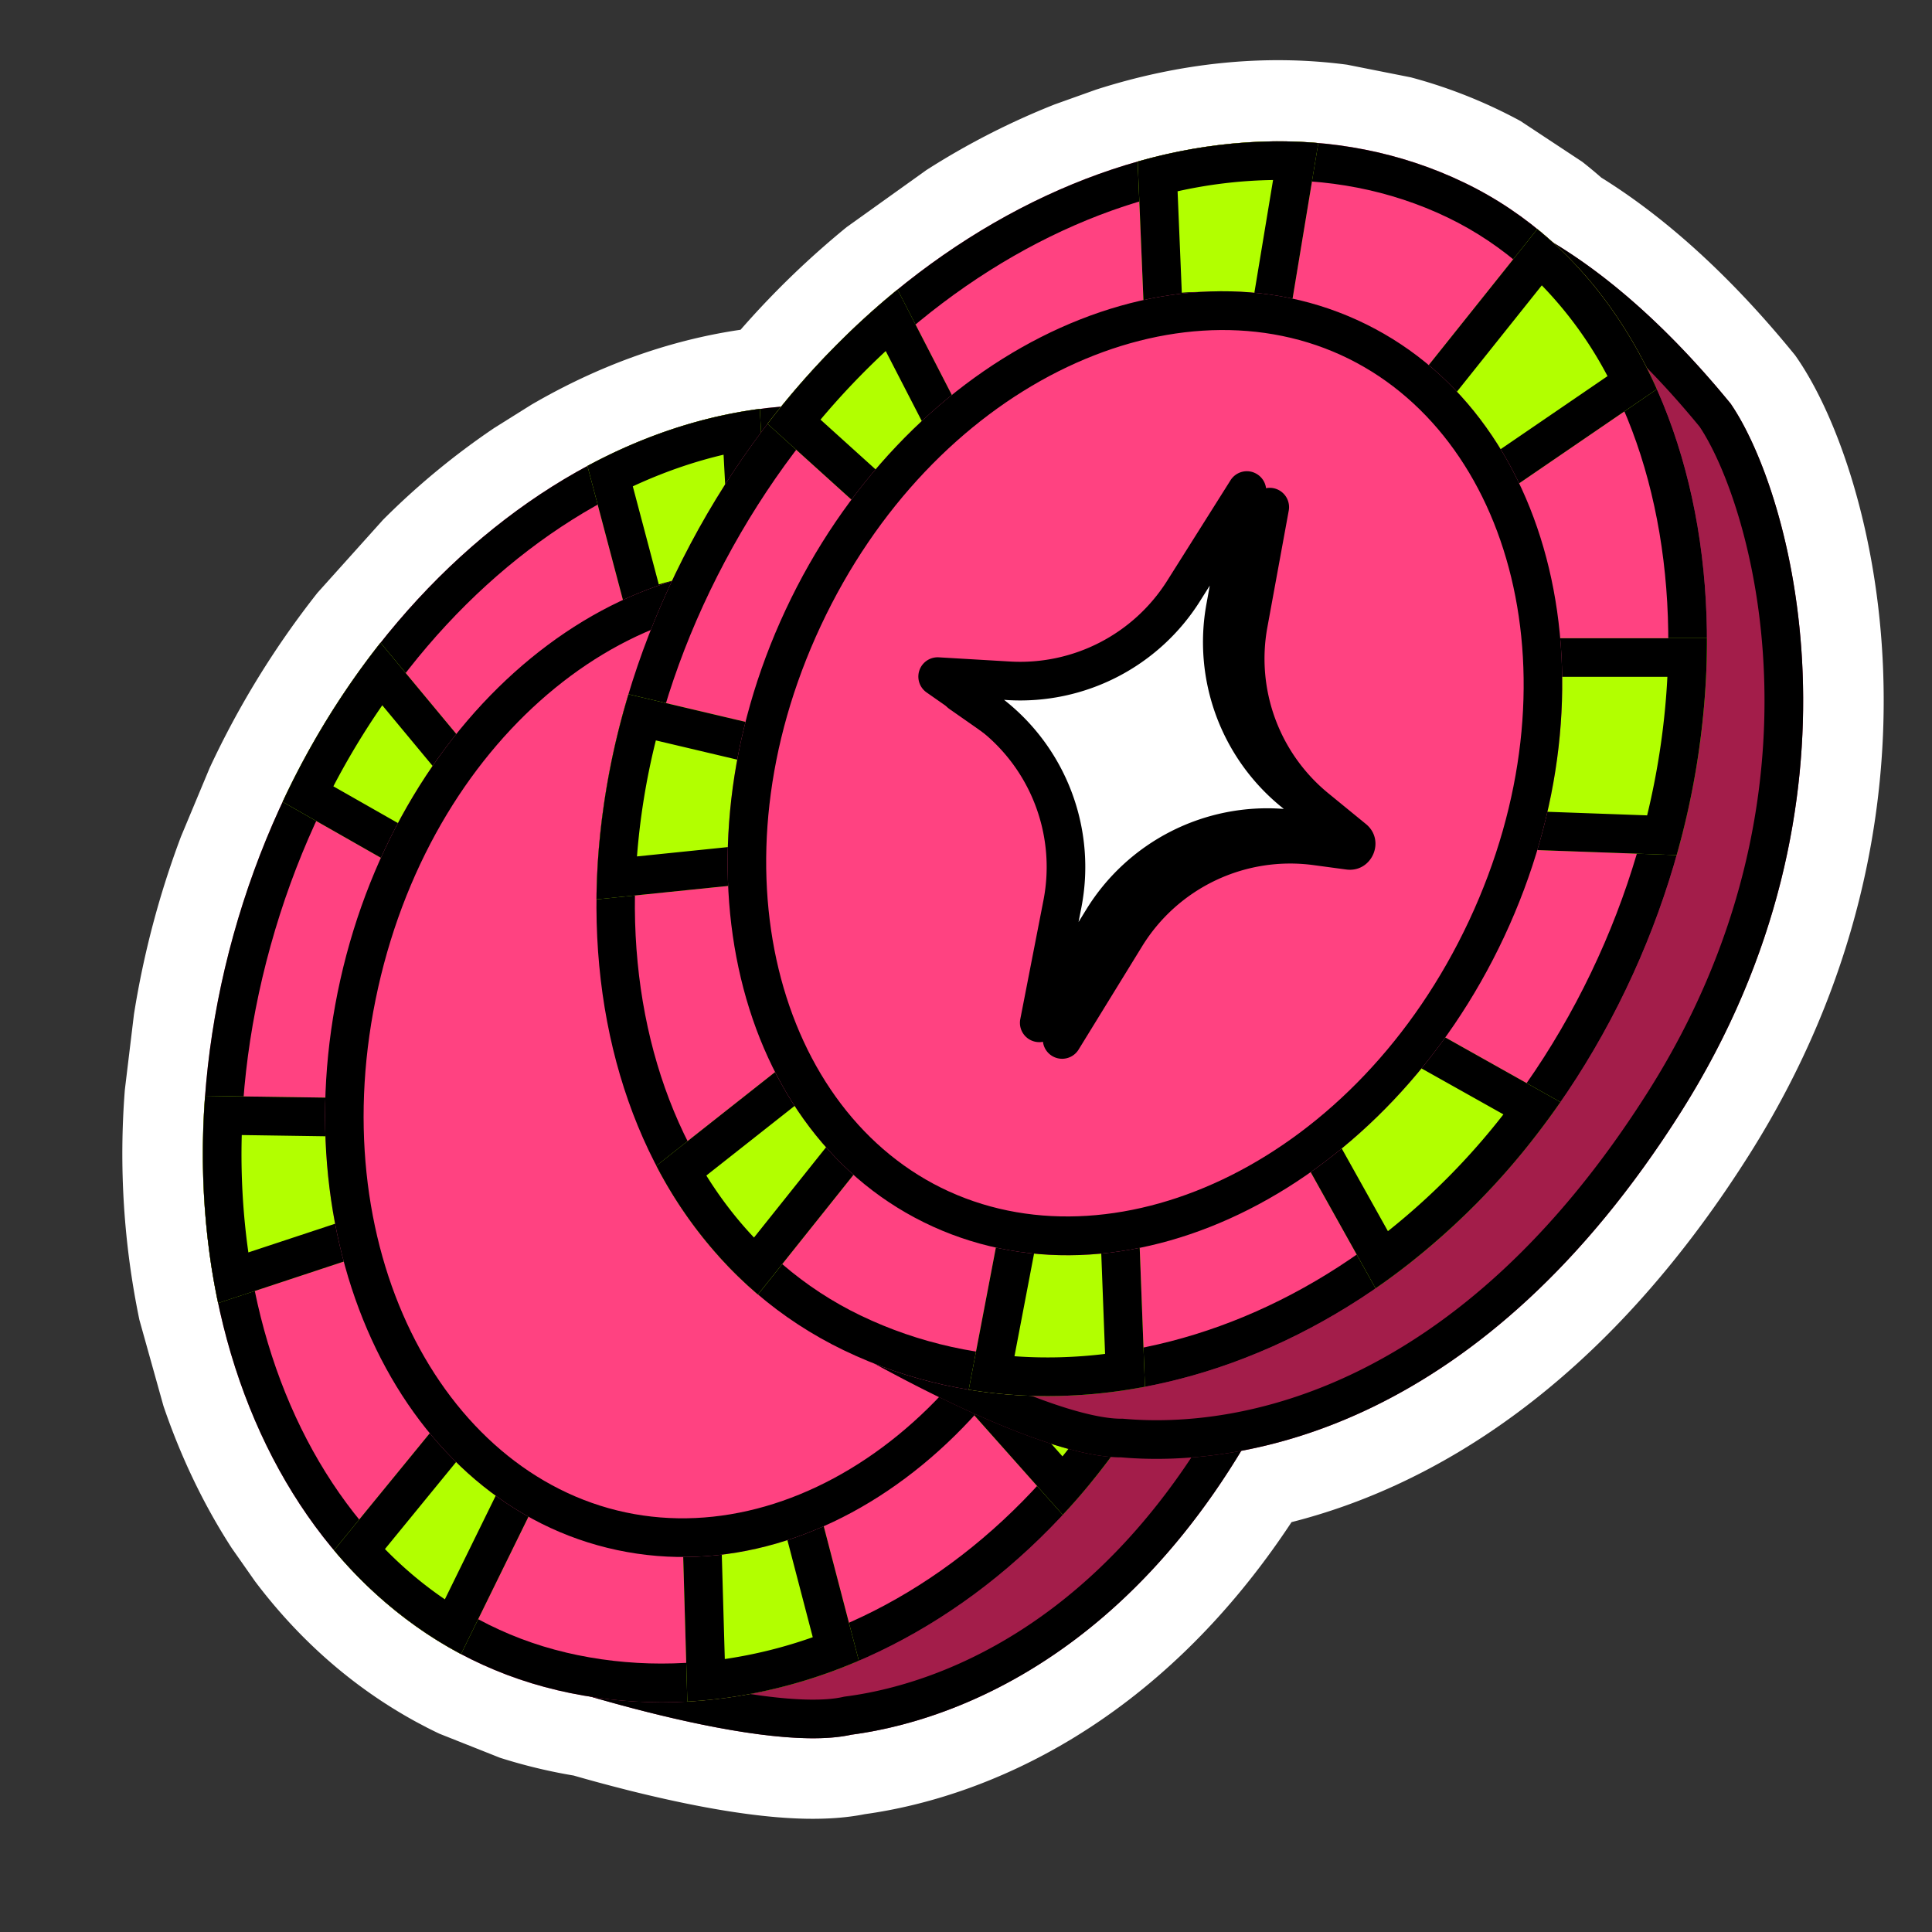
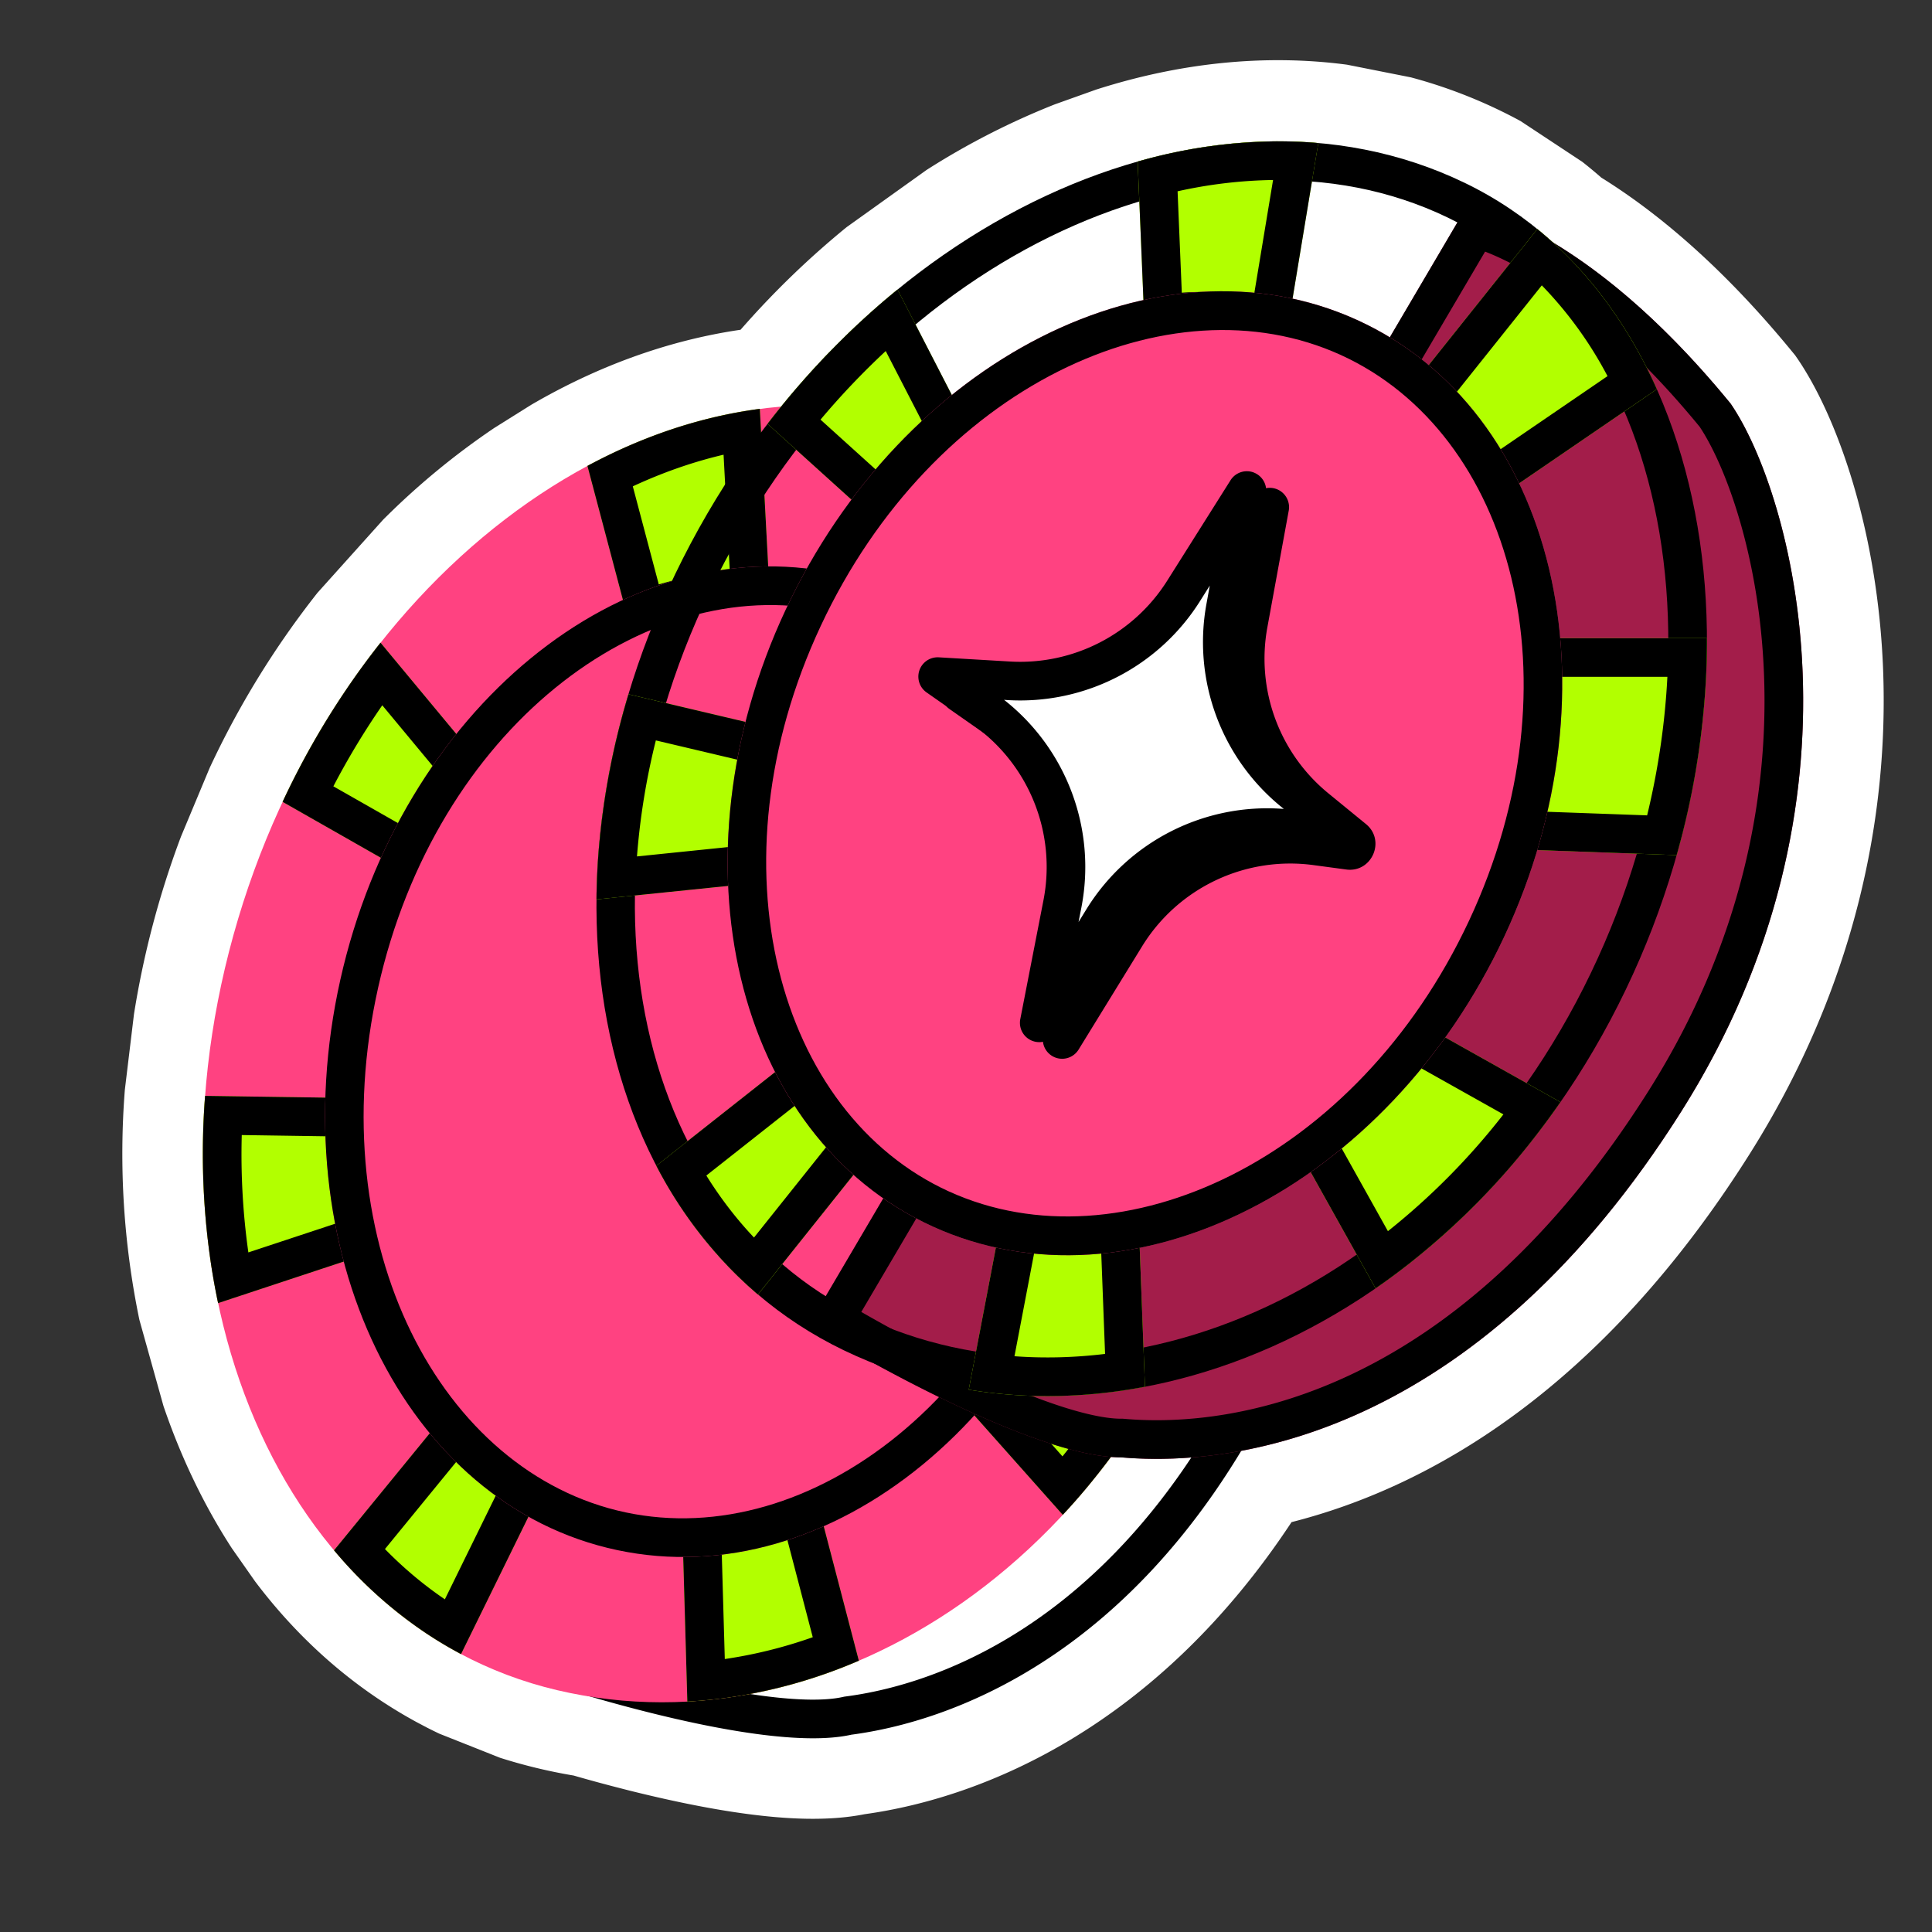
<svg xmlns="http://www.w3.org/2000/svg" width="60" height="60" fill="none">
  <rect width="100%" height="100%" fill="#333333" stroke="none" />
  <path fill-rule="evenodd" clip-rule="evenodd" d="M16.508 12.565l-1.162.728a23.36 23.36 0 00-3.449 2.848L9.86 18.409a27.57 27.57 0 00-3.347 5.435l-.893 2.138a28.208 28.208 0 00-1.46 5.52l-.283 2.345a25.377 25.377 0 00.452 7.142l.748 2.677c.54 1.584 1.25 3.07 2.122 4.415l.72 1.027c1.357 1.8 3.038 3.297 5.023 4.376l.31.164c.13.066.261.131.394.194l1.879.746a16.536 16.536 0 002.29.553c.347.1.719.203 1.107.305l.106.028.485.125c1.16.29 2.463.573 3.707.737 1.142.151 2.471.238 3.635.005 3.713-.514 9.07-2.728 13.255-9.07 4.418-1.12 9.677-4.23 14.216-11.415 3.369-5.333 4.322-10.66 4.156-15.045-.162-4.297-1.41-7.854-2.675-9.695l-.06-.086-.066-.08c-2.221-2.716-4.28-4.397-5.95-5.433a14.198 14.198 0 00-.59-.49l-1.92-1.268a15.556 15.556 0 00-3.407-1.357l-1.981-.393c-2.58-.341-5.223-.049-7.79.773l-1.288.46a23.36 23.36 0 00-3.981 2.037l-2.48 1.774a27.262 27.262 0 00-3.295 3.188c-2.257.33-4.447 1.134-6.49 2.324z" fill="#fff" />
-   <path d="M37.848 17.836c-5.708-4.5-9.314-4.227-9.314-4.227L16.058 51.975s7.375 2.561 10.371 1.9c3.902-.514 10.754-3.392 14.663-14.237 3.897-10.81-.825-19.543-3.244-21.802z" fill="#A31D4A" />
  <path fill-rule="evenodd" clip-rule="evenodd" d="M26.43 53.874c3.901-.513 10.753-3.391 14.662-14.236 3.897-10.81-.825-19.543-3.244-21.802-5.708-4.5-9.314-4.227-9.314-4.227L16.058 51.975s7.375 2.561 10.371 1.9zm-8.86-2.668l11.815-36.333c.336.052.777.145 1.314.31 1.455.445 3.638 1.42 6.364 3.563 1.01.964 2.672 3.477 3.614 7.087.943 3.61 1.143 8.247-.714 13.398-3.753 10.412-10.222 12.998-13.69 13.453l-.052.007-.05.011c-.538.12-1.39.108-2.47-.035-1.05-.139-2.203-.385-3.288-.658a53.317 53.317 0 01-2.842-.803zm11.04-36.4c-.002 0-.001 0 0 0z" fill="#000" />
  <path d="M38.33 37.336C35.294 48.262 25.886 54.51 17.3 52.489 8.715 50.468 4.214 39.972 7.248 29.046 10.282 18.12 19.702 10.9 28.29 12.923c8.586 2.021 13.075 13.487 10.04 24.413z" fill="#FF4281" />
-   <path fill-rule="evenodd" clip-rule="evenodd" d="M17.576 51.321c7.797 1.836 16.687-3.826 19.597-14.306 1.45-5.222 1.093-10.548-.619-14.774-1.713-4.231-4.726-7.252-8.54-8.15-7.718-1.817-16.673 4.7-19.61 15.276C5.467 39.94 9.924 49.52 17.576 51.32zM17.3 52.49c8.586 2.022 17.994-4.227 21.028-15.153 3.035-10.926-1.454-22.392-10.04-24.413C19.702 10.9 10.282 18.12 7.247 29.046 4.213 39.972 8.714 50.468 17.301 52.489z" fill="#000" />
  <path fill-rule="evenodd" clip-rule="evenodd" d="M35.512 17.895c-1.283-1.739-2.864-3.136-4.698-4.056l-3.343 6.813c1.39.745 2.166 1.14 3.159 2.444l4.882-5.2zm3.186 7.215l-5.77 1.275c.384 1.683.525 4.708.407 6.587l5.899-1.082a24.492 24.492 0 00-.536-6.78zm-1.335 15.049l-5.422-1.642c-.725 1.602-1.686 2.996-2.724 4.267l3.788 4.261c1.767-1.898 3.265-4.216 4.358-6.886zM26.672 51.574l-1.514-5.798c-1.4.665-2.503.796-3.99.88l.178 6.188a15.642 15.642 0 005.326-1.27zm-12.354-.205l2.914-5.937c-1.19-.69-2.162-.832-3.048-1.945l-3.81 4.659c1.115 1.33 2.44 2.426 3.944 3.223zm-7.545-10.9l5.309-1.755c-.342-1.625-.614-2.804-.494-4.604l-5.22-.077a22.878 22.878 0 00.405 6.437zm11.47-26l1.402 5.293c1.374-.714 2.808-.793 4.278-.945l-.326-6.12c-1.828.24-3.636.848-5.354 1.772zm-6.425 5.49a25.072 25.072 0 00-3.042 4.943l4.485 2.554c.675-1.474.892-2.353 1.836-3.547l-3.28-3.95z" fill="#B2FF00" />
  <path fill-rule="evenodd" clip-rule="evenodd" d="M30.814 13.84l-3.343 6.812.105.056c.947.507 1.605.86 2.257 1.483.26.25.52.542.797.905l4.882-5.2c-1.032-1.4-2.258-2.578-3.652-3.464a11.914 11.914 0 00-1.046-.593zm.514 1.677l-2.274 4.633c.57.329 1.084.674 1.6 1.167l3.275-3.489a12.172 12.172 0 00-2.601-2.311zm1.626 10.987a9.997 9.997 0 00-.027-.12l5.771-1.274.04.178c.071.33.136.663.193 1 .307 1.795.414 3.68.303 5.602l-5.9 1.082c.024-.37.037-.786.04-1.227.013-1.742-.13-3.881-.42-5.241zm1.621 5.02l3.497-.64a23.4 23.4 0 00-.314-4.337l-3.45.761c.18 1.29.267 2.854.267 4.217zm-2.007 8.437a20.482 20.482 0 01-1.787 2.776l2.215 2.492a21.558 21.558 0 002.72-4.315l-3.148-.953zm-.627-1.444c-.725 1.602-1.686 2.996-2.724 4.267l3.788 4.261c.273-.293.54-.595.798-.908a22.746 22.746 0 003.075-4.872c.17-.361.331-.73.485-1.106l-5.422-1.642zm-6.783 7.259a8.606 8.606 0 01-1.124.444c-.926.29-1.796.376-2.865.437l.177 6.187c.4-.022.8-.06 1.198-.114a15.86 15.86 0 004.128-1.156l-1.514-5.798zm-.82 1.607c-.66.202-1.288.312-1.937.382l.108 3.758a14.48 14.48 0 002.732-.678l-.904-3.462zm-7.106-1.951a12.45 12.45 0 00-1.037-.524c-.4-.186-.774-.36-1.131-.602a3.91 3.91 0 01-.88-.82l-3.81 4.66a13.512 13.512 0 002.908 2.609c.335.22.68.426 1.036.614l2.914-5.937zm-3.416 4.236l1.815-3.699c-.19-.088-.395-.185-.59-.286a6.24 6.24 0 01-.74-.445l-2.346 2.869c.574.587 1.195 1.11 1.86 1.561zm-3.127-11.757c-.168-.843-.299-1.664-.325-2.619l-2.856-.042a21.795 21.795 0 00.205 3.645l2.976-.984zm1.393.803l-.045-.213c-.24-1.138-.437-2.07-.472-3.191a12.03 12.03 0 01.024-1.2l-5.22-.077a23.26 23.26 0 00.187 5.245c.062.402.134.8.217 1.192l5.309-1.756zm7.563-18.952a6.51 6.51 0 011.121-.452c.892-.269 1.804-.359 2.732-.45l.425-.043-.326-6.12c-.398.053-.795.122-1.19.209-1.421.31-2.82.84-4.164 1.563l1.402 5.293zm.814-1.612c.755-.223 1.503-.334 2.205-.412l-.193-3.617c-.95.223-1.893.553-2.819.983l.807 3.046zm-10.106 6.27a23.73 23.73 0 011.519-2.517l1.714 2.065c-.383.61-.645 1.19-.896 1.782l-2.337-1.33zm3.389 1.929l-.03.07c-.134.317-.277.657-.45 1.037l-4.486-2.554a25.316 25.316 0 012.301-3.956c.24-.338.487-.666.74-.987l3.28 3.95c-.682.863-.985 1.562-1.355 2.44z" fill="#000" />
  <path d="M34.551 35.52c-1.875 8.377-8.764 14.026-15.386 12.619S8.695 38.8 10.57 30.423c1.875-8.376 8.763-14.026 15.386-12.619 6.622 1.408 10.47 9.34 8.595 17.716z" fill="#FF4281" />
  <path fill-rule="evenodd" clip-rule="evenodd" d="M19.427 46.968c5.73 1.218 12.159-3.693 13.95-11.698 1.792-8.004-1.954-15.077-7.684-16.295-5.73-1.218-12.158 3.693-13.95 11.698-1.791 8.004 1.955 15.077 7.684 16.295zm-.262 1.171c6.623 1.407 13.511-4.242 15.386-12.619 1.875-8.377-1.973-16.308-8.596-17.716-6.622-1.407-13.51 4.243-15.385 12.62-1.875 8.376 1.973 16.308 8.595 17.715z" fill="#000" />
  <path d="M53.745 12.533c-4.603-5.625-8.183-6.137-8.183-6.137L25.106 41.17s6.648 4.09 9.716 4.09c3.921.342 11.233-.992 17.389-10.738 6.137-9.716 3.41-19.261 1.534-21.988z" fill="#A31D4A" />
  <path fill-rule="evenodd" clip-rule="evenodd" d="M34.822 45.26c3.921.34 11.233-.993 17.389-10.739 6.137-9.716 3.41-19.261 1.534-21.988-4.603-5.625-8.183-6.137-8.183-6.137L25.106 41.17s6.648 4.09 9.716 4.09zm-8.074-4.516l19.373-32.93c.316.123.727.31 1.216.586 1.325.749 3.246 2.172 5.446 4.852.778 1.16 1.86 3.971 2 7.7.142 3.728-.662 8.299-3.587 12.928-5.91 9.358-12.785 10.487-16.27 10.184l-.051-.004h-.053c-.55 0-1.378-.195-2.402-.567-.996-.362-2.07-.852-3.07-1.352a53.397 53.397 0 01-2.562-1.375l-.04-.022zm18.63-33.162c-.001 0-.001 0 0 0z" fill="#000" />
-   <path d="M50.013 31.676c-5.32 10.015-15.853 14.088-23.802 10.262-7.948-3.826-10.08-15.046-4.76-25.06C26.77 6.862 37.526 1.845 45.474 5.671c7.949 3.826 9.859 15.99 4.54 26.004z" fill="#FF4281" />
  <path fill-rule="evenodd" clip-rule="evenodd" d="M26.732 40.856c7.217 3.474 17.12-.137 22.221-9.743 2.543-4.786 3.342-10.063 2.583-14.56-.76-4.5-3.051-8.1-6.582-9.8-7.145-3.439-17.294.994-22.443 10.687-5.148 9.692-2.862 20.007 4.22 23.416zm-.52 1.081c7.948 3.827 18.482-.246 23.801-10.26 5.32-10.015 3.41-22.179-4.539-26.005-7.948-3.826-18.704 1.191-24.023 11.205-5.32 10.015-3.188 21.235 4.76 25.06z" fill="#000" />
  <path fill-rule="evenodd" clip-rule="evenodd" d="M51.455 12.087c-.878-1.974-2.12-3.68-3.712-4.973l-4.735 5.93c1.198 1.029 1.87 1.582 2.557 3.069l5.89-4.026zm1.555 7.733H47.1c.012 1.726-.502 4.71-1.023 6.52l5.993.216c.64-2.262.949-4.543.94-6.736zm-4.55 14.406l-4.94-2.773c-1.053 1.409-2.293 2.562-3.58 3.58l2.78 4.978c2.135-1.473 4.097-3.413 5.74-5.785zm-12.902 8.841l-.227-5.989c-1.51.348-2.616.238-4.085 0l-1.161 6.08c1.788.295 3.636.259 5.473-.091zM23.54 40.202l4.127-5.169c-1.014-.93-1.932-1.278-2.558-2.557l-4.725 3.728c.803 1.54 1.86 2.895 3.156 3.998zm-5.016-12.27l5.563-.57c.017-1.66.005-2.87.511-4.602l-5.08-1.2a22.878 22.878 0 00-.994 6.372zM35.331 5.017l.227 5.47c1.496-.4 2.914-.168 4.382 0l1.001-6.045c-1.837-.16-3.733.044-5.61.575zm-7.458 3.975a25.069 25.069 0 00-4.037 4.17l3.83 3.462c.976-1.294 1.378-2.105 2.557-3.068l-2.35-4.564z" fill="#B2FF00" />
  <path fill-rule="evenodd" clip-rule="evenodd" d="M47.743 7.114l-4.735 5.93.091.079c.815.699 1.382 1.185 1.884 1.934.2.3.39.642.583 1.056l5.889-4.026c-.706-1.588-1.649-3.003-2.82-4.169a11.93 11.93 0 00-.892-.804zm.139 1.748l-3.22 4.034c.487.444.913.892 1.311 1.485l3.95-2.7a12.173 12.173 0 00-2.041-2.819zm-.782 11.08v-.122h5.91v.182c-.002.337-.01.677-.027 1.018a24.777 24.777 0 01-.913 5.536l-5.993-.216c.103-.357.205-.76.303-1.19.389-1.698.71-3.818.72-5.208zm.5 5.252l3.553.128c.35-1.446.557-2.89.629-4.302h-3.533c-.104 1.297-.355 2.843-.649 4.174zm-3.779 7.805a20.476 20.476 0 01-2.344 2.325l1.626 2.911a21.55 21.55 0 003.587-3.627l-2.869-1.61zm-.301-1.546c-1.053 1.409-2.293 2.562-3.58 3.58l2.78 4.978c.33-.227.655-.466.975-.715a22.748 22.748 0 004.053-4.094 24.7 24.7 0 00.713-.976l-4.941-2.773zm-8.189 5.625c-.424.098-.816.16-1.194.192-.966.084-1.835-.02-2.891-.192l-1.161 6.08c.395.065.793.114 1.193.147 1.412.117 2.85.034 4.28-.238l-.227-5.989zm-1.148 1.393c-.687.055-1.324.027-1.973-.045l-.705 3.693c.926.068 1.868.043 2.814-.072l-.136-3.576zm-6.517-3.438c-.31-.285-.612-.516-.9-.735-.35-.267-.678-.518-.975-.832a3.907 3.907 0 01-.683-.99l-4.725 3.728a13.514 13.514 0 002.278 3.175c.28.288.572.563.878.823l4.127-5.169zm-4.25 3.4l2.57-3.22a15.335 15.335 0 01-.514-.407 6.25 6.25 0 01-.626-.594l-2.91 2.295c.434.697.928 1.342 1.48 1.926zM22.9 26.278c.018-.86.067-1.69.248-2.627l-2.78-.657a21.788 21.788 0 00-.586 3.603l3.118-.32zm1.187 1.085l.002-.218c.01-1.163.02-2.116.227-3.218.07-.368.161-.752.282-1.167l-5.08-1.2a23.261 23.261 0 00-.948 5.161c-.027.407-.042.81-.046 1.211l5.563-.57zm11.472-16.875c.403-.108.8-.17 1.193-.2.928-.07 1.839.039 2.764.15l.425.05 1.001-6.046a14.2 14.2 0 00-1.207-.053 16.072 16.072 0 00-4.403.628l.227 5.47zm1.143-1.398c.785-.056 1.54-.003 2.242.072l.592-3.572a14.59 14.59 0 00-2.965.351l.131 3.149zm-11.22 3.942a23.979 23.979 0 012.025-2.13l1.23 2.387c-.506.512-.887 1.021-1.26 1.546l-1.995-1.803zm2.892 2.614l-.044.063c-.198.28-.412.582-.663.915l-3.83-3.461a25.312 25.312 0 013.101-3.367c.307-.278.62-.546.936-.804l2.35 4.564c-.852.696-1.299 1.313-1.85 2.09z" fill="#000" />
  <path d="M46.715 29.089c-3.637 7.775-11.582 11.806-17.745 9.003-6.163-2.803-8.21-11.377-4.572-19.152 3.637-7.776 11.582-11.807 17.745-9.004 6.163 2.803 8.21 11.378 4.572 19.153z" fill="#FF4281" />
  <path fill-rule="evenodd" clip-rule="evenodd" d="M29.479 37.005c5.332 2.425 12.668-.984 16.144-8.413 3.476-7.43 1.344-15.144-3.988-17.57-5.332-2.424-12.669.985-16.145 8.414-3.476 7.43-1.344 15.144 3.989 17.57zm-.509 1.087c6.163 2.803 14.108-1.228 17.745-9.003 3.638-7.775 1.591-16.35-4.572-19.153-6.163-2.803-14.108 1.228-17.745 9.003-3.638 7.776-1.59 16.35 4.572 19.153z" fill="#000" />
  <path d="M39.436 15.749l-.664 3.624a6 6 0 002.104 5.727l1.167.954c.156.127.046.38-.154.353l-1.02-.137a6 6 0 00-5.908 2.803l-1.973 3.206.72-3.695a6 6 0 00-2.451-6.063l-1.422-.994 2.21.13a6 6 0 005.426-2.791l1.965-3.117z" fill="#fff" />
-   <path fill-rule="evenodd" clip-rule="evenodd" d="M39.651 15.191a.6.6 0 01.372.667l-.664 3.625a5.4 5.4 0 001.894 5.154l1.167.954c.624.51.186 1.52-.613 1.412l-1.02-.137a5.4 5.4 0 00-5.318 2.523l-1.972 3.206a.6.6 0 01-1.1-.43l.719-3.694a5.4 5.4 0 00-2.206-5.457l-1.422-.994a.6.6 0 01.38-1.09l2.208.129a5.4 5.4 0 004.885-2.512l1.965-3.117a.6.6 0 01.725-.239zm-1.369 3.51l-.306.486a6.6 6.6 0 01-5.97 3.07l-.113-.007a6.6 6.6 0 012.4 6.45l-.087.451.24-.39a6.6 6.6 0 016.135-3.123l-.087-.072a6.6 6.6 0 01-2.315-6.3l.103-.564z" fill="#000" />
+   <path fill-rule="evenodd" clip-rule="evenodd" d="M39.651 15.191a.6.6 0 01.372.667l-.664 3.625a5.4 5.4 0 001.894 5.154l1.167.954c.624.51.186 1.52-.613 1.412l-1.02-.137a5.4 5.4 0 00-5.318 2.523l-1.972 3.206a.6.6 0 01-1.1-.43l.719-3.694a5.4 5.4 0 00-2.206-5.457l-1.422-.994a.6.6 0 01.38-1.09l2.208.129a5.4 5.4 0 004.885-2.512l1.965-3.117a.6.6 0 01.725-.239zm-1.369 3.51l-.306.486a6.6 6.6 0 01-5.97 3.07l-.113-.007a6.6 6.6 0 012.4 6.45l-.087.451.24-.39a6.6 6.6 0 016.135-3.123l-.087-.072a6.6 6.6 0 01-2.315-6.3l.103-.564" fill="#000" />
  <path d="M38.721 15.235l-.664 3.624a6 6 0 002.104 5.728l1.167.953c.156.128.046.38-.153.353l-1.02-.137a6 6 0 00-5.91 2.803l-1.971 3.206.719-3.694a6 6 0 00-2.451-6.064l-1.422-.994 2.21.13a6 6 0 005.426-2.79l1.965-3.118z" fill="#fff" />
  <path fill-rule="evenodd" clip-rule="evenodd" d="M38.94 14.676a.6.6 0 01.373.667l-.665 3.624a5.4 5.4 0 001.894 5.155l1.167.953c.624.51.186 1.52-.613 1.412l-1.02-.137a5.4 5.4 0 00-5.318 2.523l-1.972 3.206a.6.6 0 01-1.1-.429l.72-3.694a5.4 5.4 0 00-2.207-5.457l-1.422-.994a.6.6 0 01.38-1.091l2.209.13a5.4 5.4 0 004.884-2.512l1.965-3.117a.6.6 0 01.725-.24zm-1.369 3.51l-.306.486a6.6 6.6 0 01-5.97 3.07l-.113-.008a6.6 6.6 0 012.401 6.451l-.088.45.24-.39a6.6 6.6 0 016.135-3.123l-.087-.071a6.6 6.6 0 01-2.315-6.3l.103-.565z" fill="#000" />
</svg>